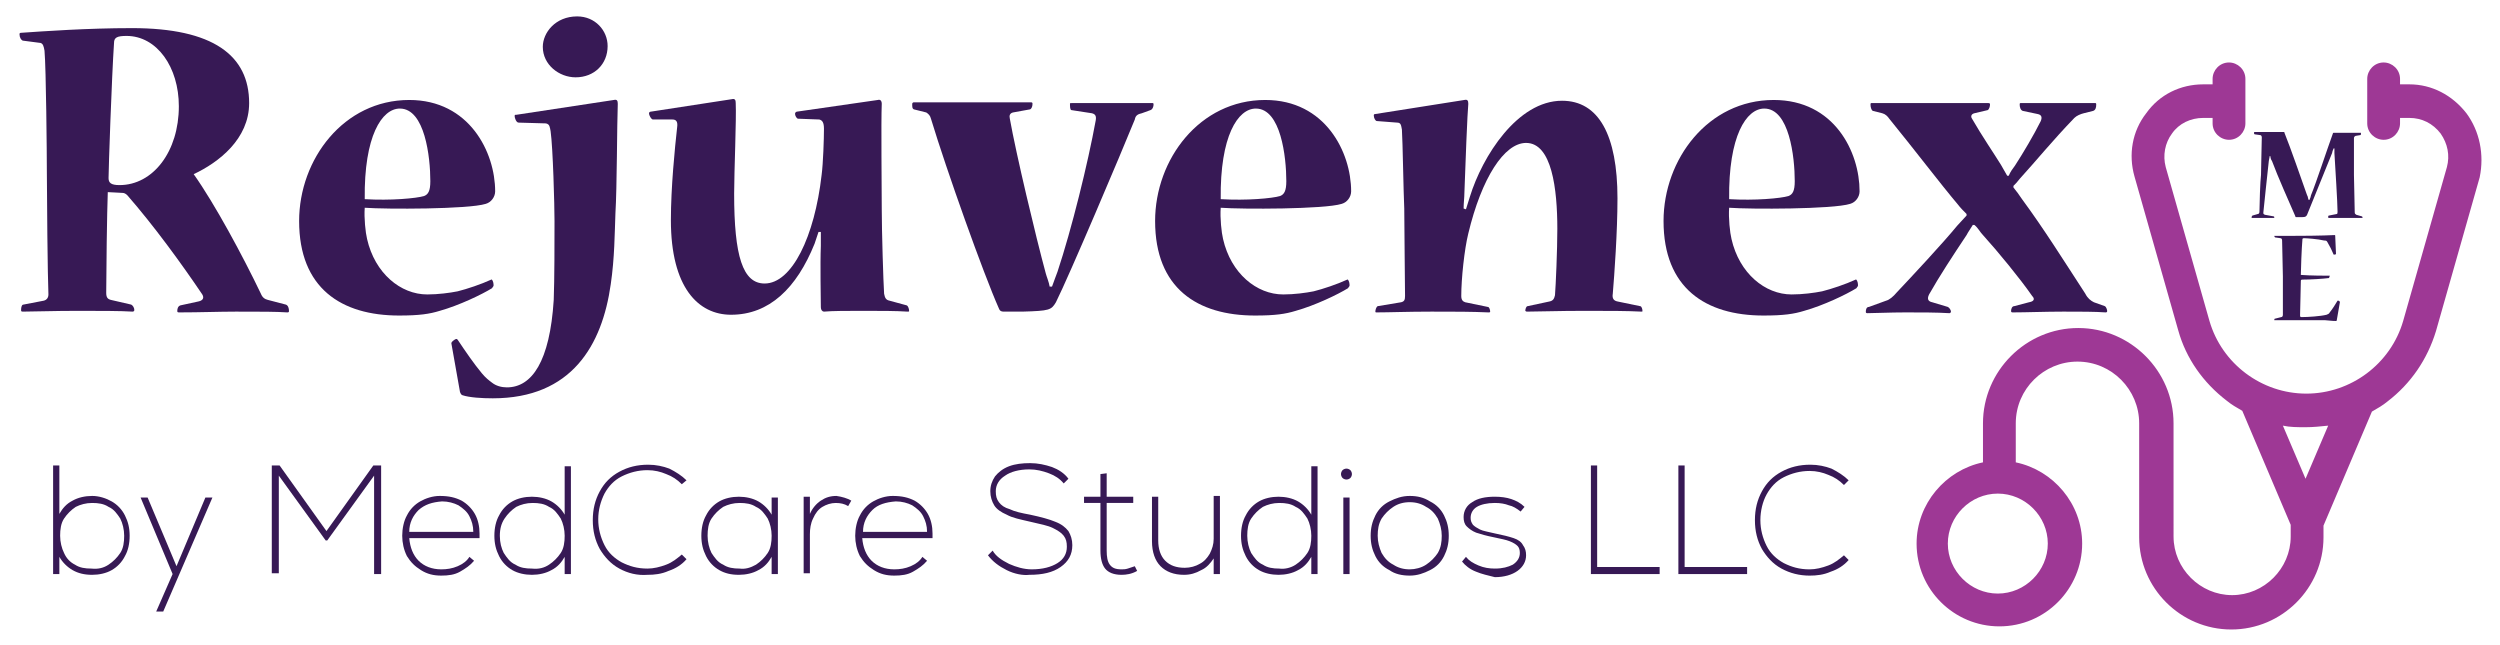
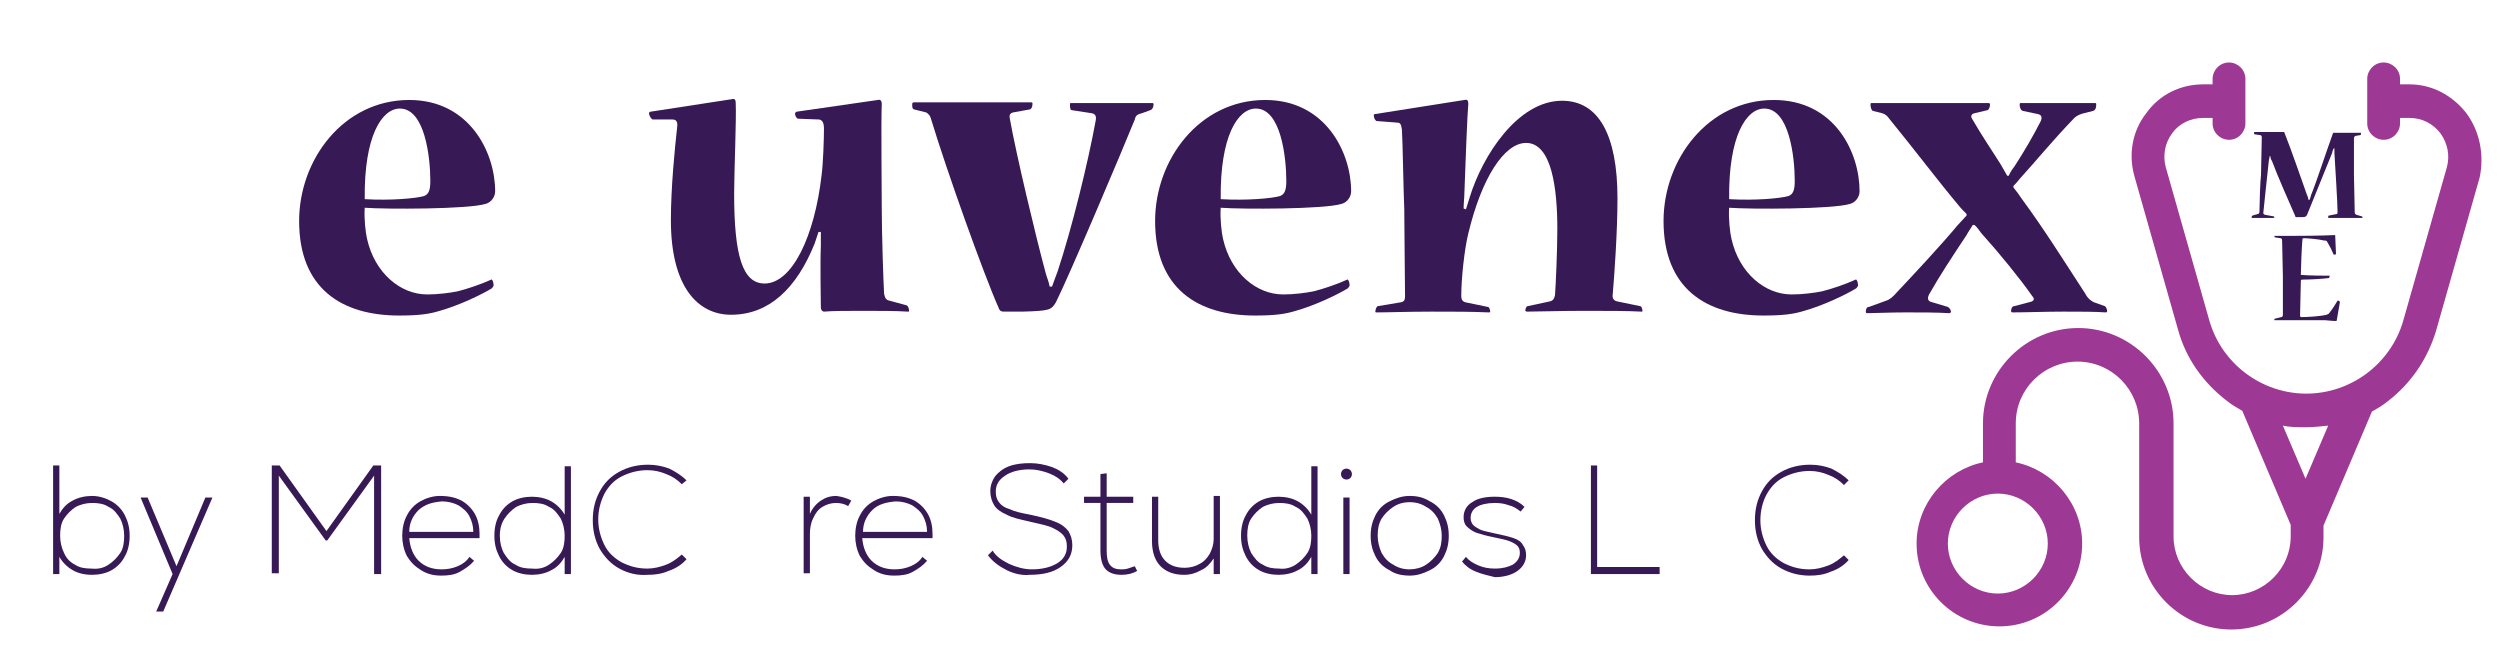
<svg xmlns="http://www.w3.org/2000/svg" id="Layer_1" x="0px" y="0px" viewBox="0 0 320.1 82.6" style="enable-background:new 0 0 320.1 82.6;" xml:space="preserve">
  <style type="text/css">	.st0{fill:#371955;}	.st1{fill:#9E3895;}</style>
  <g>
    <g>
-       <path class="st0" d="M31.9,13.2c0,4.6-3.9,7.6-7.1,9.1c2.7,3.8,6.3,10.5,8.6,15.3c0.2,0.5,0.5,0.7,0.9,0.8l2.3,0.6   c0.3,0.1,0.4,0.5,0.4,0.8c0,0.1,0,0.2-0.2,0.2c-1.5-0.1-3.3-0.1-6.6-0.1c-2.2,0-4.6,0.1-7.3,0.1c-0.2,0-0.2-0.1-0.2-0.2   c0-0.3,0.1-0.6,0.4-0.7l2.3-0.5c0.5-0.1,0.8-0.4,0.5-0.9c-2.7-4-6.2-8.8-9.6-12.7c-0.2-0.2-0.4-0.3-0.6-0.3   c-0.3,0-1.5-0.1-1.9-0.1c-0.1,2.5-0.2,10.5-0.2,12.9c0,0.6,0.2,0.8,0.6,0.9l2.6,0.6c0.2,0.1,0.4,0.4,0.4,0.7   c0,0.1-0.1,0.2-0.2,0.2c-1.6-0.1-4.2-0.1-7.1-0.1c-3,0-5.7,0.1-7,0.1c-0.2,0-0.2-0.1-0.2-0.2c0-0.4,0.1-0.7,0.3-0.7l2.6-0.5   c0.4-0.1,0.6-0.4,0.6-0.8C6.1,35.5,6,24.9,6,22.1C6,19.8,5.9,8.7,5.7,6.5c-0.1-0.6-0.2-0.9-0.5-1L2.9,5.2C2.7,5.1,2.5,4.8,2.5,4.4   c0-0.1,0-0.2,0.2-0.2C5.6,4,11.2,3.6,16.9,3.6C27.3,3.6,31.9,7.1,31.9,13.2L31.9,13.2z M15.3,23.7c4.3,0,7.6-4.3,7.6-10.1   c0-5-2.8-9-6.7-9c-1.2,0-1.6,0.2-1.6,0.9c-0.3,4.5-0.7,16.2-0.7,17.3C13.9,23.4,14.2,23.7,15.3,23.7L15.3,23.7z" />
      <path class="st0" d="M63.4,24.5c0,0.7-0.5,1.4-1.2,1.6c-2.2,0.7-12.8,0.7-15.5,0.5c-0.1,1.3,0.1,3.2,0.3,4c1,4.4,4.3,7.1,7.7,7.1   c1.4,0,2.9-0.2,3.9-0.4c1.2-0.3,3-0.9,4.3-1.5c0.1-0.1,0.3,0.3,0.3,0.7c0,0.2-0.1,0.2-0.2,0.4c-1.3,0.8-4.2,2.2-6.7,2.9   c-1.3,0.4-2.6,0.6-5.2,0.6c-7.4,0-12.8-3.5-12.8-12.1c0-7.9,5.7-15.5,14.1-15.5C60.1,12.8,63.4,19.5,63.4,24.5L63.4,24.5z    M51.2,13.9c-2.3,0-4.6,3.5-4.5,11.6c3.3,0.2,6.6-0.1,7.6-0.4c0.5-0.2,0.8-0.6,0.8-1.9C55.1,20.1,54.4,13.9,51.2,13.9L51.2,13.9z" />
-       <path class="st0" d="M78.6,12.8c0.4-0.1,0.5,0.1,0.5,0.5C79,15.7,79,24.1,78.8,27.3c-0.1,2.5-0.1,5.7-0.6,9.1   c-1.1,7.8-5,14.6-15.1,14.6c-1.4,0-3-0.1-3.9-0.4c-0.2-0.1-0.2-0.2-0.3-0.4l-1.1-6.2c-0.1-0.2,0.5-0.6,0.6-0.6   c0.1,0,0.1,0,0.2,0.1c1,1.5,2.1,3.1,3.1,4.3c0.5,0.6,0.9,0.9,1.3,1.2c0.5,0.4,1.2,0.6,1.9,0.6c3.2,0,5.5-3.3,6-11.2   c0.1-2.6,0.1-7.7,0.1-10.1c0-2-0.2-9.4-0.5-11.5c-0.1-0.5-0.1-0.9-0.6-1l-3.5-0.1c-0.3,0-0.5-0.6-0.5-0.8c0-0.2,0-0.2,0.2-0.2   L78.6,12.8z M73.9,2.1c2.3,0,3.9,1.8,3.9,3.8c0,2.3-1.7,4-4.1,4c-2.1,0-4.2-1.6-4.2-3.9C69.5,4.2,71.1,2.1,73.9,2.1L73.9,2.1z" />
      <path class="st0" d="M102.2,15.2c-0.2,0-0.4-0.4-0.4-0.6c0-0.1,0-0.2,0.2-0.3l10.4-1.5c0.3-0.1,0.5,0.1,0.5,0.5   c-0.1,2.2,0,11.1,0,13.5c0,2.8,0.2,9.3,0.3,10.8c0.1,0.5,0.2,0.8,0.7,0.9l2.2,0.6c0.2,0.1,0.3,0.5,0.3,0.7c0,0.1,0,0.1-0.2,0.1   c-1.5-0.1-3.4-0.1-5.7-0.1c-2,0-3.9,0-5,0.1c-0.2,0-0.4-0.2-0.4-0.6c0-0.7-0.1-5.6,0-7.8v-1.8h-0.3c-0.2,0.6-0.4,1.2-0.5,1.5   c-2.3,5.7-5.8,9.1-10.7,9.1c-4.2,0-7.7-3.5-7.7-12.1c0-4.2,0.5-9.2,0.8-11.9c0.1-0.7-0.1-1-0.6-1h-2.5c-0.2,0-0.5-0.5-0.5-0.8   c0-0.1,0.1-0.2,0.2-0.2l10.4-1.6c0.4-0.1,0.5,0.1,0.5,0.5C94.3,15.2,94,22,94,24.8c0,8,1.1,11.5,3.9,11.5c3.5,0,6.4-6,7.3-13.9   c0.2-1.5,0.3-4.7,0.3-5.9c0-0.8-0.2-1.1-0.6-1.2L102.2,15.2z" />
      <path class="st0" d="M147.6,13.2c0.1,0,0.1,0.1,0.1,0.2c0,0.2-0.1,0.6-0.4,0.7l-1.1,0.4c-0.4,0.1-0.8,0.2-0.9,0.8   c-1.7,4.2-8.4,20-10.1,23.4c-0.6,1-0.8,1.1-4.3,1.2h-2.4c-0.3,0-0.5-0.1-0.6-0.4c-2-4.5-6.7-17.7-8.7-24.3   c-0.1-0.4-0.3-0.6-0.6-0.8l-1.6-0.4c-0.2-0.1-0.2-0.3-0.2-0.7c0-0.1,0.1-0.2,0.2-0.2h15c0.2,0,0.2,0.1,0.2,0.2   c0,0.3-0.1,0.6-0.3,0.7l-2.2,0.4c-0.4,0.1-0.5,0.4-0.4,0.8c0.8,4.5,3.3,15,4.6,19.8c0.1,0.4,0.4,1.1,0.5,1.7h0.3   c0.3-0.8,0.5-1.4,0.7-1.9c1.8-5.4,3.9-13.9,4.9-19.4c0.1-0.6-0.1-0.8-0.5-0.9l-2.6-0.4c-0.2,0-0.2-0.5-0.2-0.8   c0-0.1,0-0.1,0.2-0.1H147.6z" />
      <path class="st0" d="M173,24.5c0,0.7-0.5,1.4-1.2,1.6c-2.2,0.7-12.8,0.7-15.5,0.5c-0.1,1.3,0.1,3.2,0.3,4c1,4.4,4.3,7.1,7.7,7.1   c1.4,0,2.9-0.2,3.9-0.4c1.2-0.3,3-0.9,4.3-1.5c0.1-0.1,0.3,0.3,0.3,0.7c0,0.2-0.1,0.2-0.2,0.4c-1.3,0.8-4.2,2.2-6.7,2.9   c-1.3,0.4-2.6,0.6-5.2,0.6c-7.4,0-12.8-3.5-12.8-12.1c0-7.9,5.7-15.5,14.1-15.5C169.7,12.8,173,19.5,173,24.5L173,24.5z    M160.8,13.9c-2.3,0-4.6,3.5-4.5,11.6c3.3,0.2,6.6-0.1,7.6-0.4c0.5-0.2,0.8-0.6,0.8-1.9C164.7,20.1,164,13.9,160.8,13.9   L160.8,13.9z" />
      <path class="st0" d="M210,39.2c0.2,0,0.3,0.4,0.3,0.6c0,0.1,0,0.1-0.1,0.1c-2-0.1-4-0.1-7.4-0.1c-3.3,0-5.9,0.1-7.3,0.1   c-0.1,0-0.2-0.1-0.2-0.1c0-0.2,0.1-0.6,0.3-0.6l2.8-0.6c0.5-0.1,0.6-0.4,0.7-0.8c0.1-1.2,0.3-5.8,0.3-8.5c0-5.1-0.7-11-4-11   c-2.8,0-5.7,4.5-7.4,11.6c-0.5,2-0.9,5.8-0.9,8c0,0.5,0.2,0.7,0.5,0.8l2.9,0.6c0.2,0,0.3,0.4,0.3,0.6c0,0.1-0.1,0.1-0.2,0.1   c-2.3-0.1-4.2-0.1-7.3-0.1s-5.4,0.1-7.1,0.1c-0.1,0-0.1-0.1-0.1-0.1c0-0.2,0.1-0.6,0.3-0.7l3-0.5c0.4-0.1,0.5-0.3,0.5-0.8   c0-1.8-0.1-8.6-0.1-11.2c-0.1-2-0.2-8.6-0.3-10.1c-0.1-0.5-0.1-0.9-0.6-0.9l-2.6-0.2c-0.2,0-0.4-0.4-0.4-0.7c0-0.1,0-0.2,0.2-0.2   l11.4-1.8c0.4-0.1,0.5,0.1,0.5,0.5c-0.1,0.8-0.4,8.3-0.5,11.4c0,0.6-0.1,1.3-0.1,2l0.3,0.1c0.2-0.6,0.4-1.3,0.5-1.6   c1.6-5.2,6.1-12.3,11.8-12.3c4.7,0,7.1,4.4,7.1,12.5c0,4.3-0.4,9.8-0.6,12.2c-0.1,0.6,0.1,0.9,0.6,1L210,39.2z" />
      <path class="st0" d="M238.1,24.5c0,0.7-0.5,1.4-1.2,1.6c-2.2,0.7-12.8,0.7-15.5,0.5c-0.1,1.3,0.1,3.2,0.3,4c1,4.4,4.3,7.1,7.7,7.1   c1.4,0,2.9-0.2,3.9-0.4c1.2-0.3,3-0.9,4.3-1.5c0.1-0.1,0.3,0.3,0.3,0.7c0,0.2-0.1,0.2-0.2,0.4c-1.3,0.8-4.2,2.2-6.7,2.9   c-1.3,0.4-2.6,0.6-5.2,0.6c-7.4,0-12.8-3.5-12.8-12.1c0-7.9,5.7-15.5,14.1-15.5C234.9,12.8,238.1,19.5,238.1,24.5L238.1,24.5z    M225.9,13.9c-2.3,0-4.6,3.5-4.5,11.6c3.3,0.2,6.6-0.1,7.6-0.4c0.5-0.2,0.8-0.6,0.8-1.9C229.8,20.1,229.1,13.9,225.9,13.9   L225.9,13.9z" />
      <path class="st0" d="M254.6,13.2c0.2,0,0.2,0.1,0.2,0.2c0,0.2-0.1,0.6-0.3,0.7l-1.7,0.4c-0.4,0.1-0.5,0.4-0.3,0.7   c1.2,2.1,2.9,4.6,3.7,5.9c0.3,0.5,0.5,0.9,0.8,1.4h0.2c0.2-0.5,0.5-0.9,0.8-1.3c1.1-1.7,2.4-3.9,3.3-5.7c0.2-0.5,0.1-0.8-0.4-0.9   l-1.9-0.4c-0.3-0.1-0.4-0.5-0.4-0.8c0-0.1,0-0.2,0.1-0.2h9.6c0.1,0,0.1,0.1,0.1,0.2c0,0.4-0.1,0.7-0.4,0.8l-1.2,0.3   c-0.4,0.1-0.9,0.3-1.2,0.6c-2.8,2.9-4.9,5.5-7,7.8c-0.3,0.4-0.5,0.6-0.8,0.9V24c0.4,0.5,0.7,0.9,1.1,1.5c2.8,3.8,5.3,7.8,8.1,12.1   c0.3,0.6,0.7,0.9,1.1,1.1l1.4,0.5c0.2,0.1,0.3,0.5,0.3,0.6c0,0.1,0,0.2-0.2,0.2c-1.3-0.1-3.3-0.1-5.4-0.1c-2.3,0-4.8,0.1-6.5,0.1   c-0.2,0-0.2-0.1-0.2-0.2c0-0.2,0.1-0.6,0.4-0.6l1.9-0.5c0.6-0.1,0.8-0.4,0.4-0.8c-1.6-2.3-4.4-5.7-6.3-7.8   c-0.4-0.4-0.6-0.9-1.1-1.3h-0.2c-0.3,0.5-0.6,0.9-0.8,1.3c-1.8,2.7-3.5,5.3-4.8,7.6c-0.3,0.6-0.1,0.9,0.4,1l2,0.6   c0.2,0.1,0.4,0.4,0.4,0.6c0,0.1-0.1,0.2-0.2,0.2c-1.6-0.1-3.6-0.1-5.6-0.1c-2.1,0-3.9,0.1-4.9,0.1c-0.2,0-0.2-0.1-0.2-0.2   c0-0.3,0.1-0.6,0.4-0.6l2.2-0.8c0.4-0.1,0.9-0.5,1.4-1.1c1.8-1.9,5.9-6.3,7.7-8.5c0.4-0.4,0.8-0.9,1.2-1.3v-0.2   c-0.4-0.4-0.8-0.8-1.1-1.2c-2.2-2.6-5.7-7.2-8.8-11c-0.2-0.3-0.5-0.6-0.9-0.7l-1.2-0.3c-0.2-0.1-0.3-0.5-0.3-0.8   c0-0.1,0-0.2,0.1-0.2H254.6z" />
    </g>
    <g>
      <path class="st0" d="M14.3,64.2c0.7,0.4,1.3,1,1.7,1.8c0.4,0.8,0.6,1.6,0.6,2.6s-0.2,1.9-0.6,2.6c-0.4,0.8-1,1.4-1.7,1.8   c-0.7,0.4-1.6,0.6-2.5,0.6c-1,0-1.8-0.2-2.5-0.6c-0.7-0.4-1.3-1-1.7-1.7v2.2H6.8V59.6h0.8v6.2c0.4-0.7,0.9-1.3,1.7-1.7   c0.7-0.4,1.6-0.6,2.5-0.6C12.7,63.5,13.6,63.8,14.3,64.2z M13.9,72.3c0.6-0.4,1.1-0.9,1.5-1.5c0.4-0.6,0.5-1.4,0.5-2.2   s-0.2-1.6-0.5-2.2c-0.4-0.6-0.8-1.2-1.5-1.5c-0.6-0.4-1.3-0.5-2.1-0.5c-0.8,0-1.5,0.2-2.1,0.5c-0.6,0.4-1.1,0.9-1.5,1.5   c-0.4,0.6-0.5,1.4-0.5,2.2s0.2,1.6,0.5,2.2C8.5,71.5,9,72,9.6,72.3c0.6,0.4,1.3,0.5,2.1,0.5C12.6,72.9,13.3,72.7,13.9,72.3z" />
      <path class="st0" d="M26.3,63.7h0.9l-6.3,14.6H20l2.1-4.8L18,63.7h0.9l2.4,5.7l1.3,3.1L26.3,63.7z" />
      <path class="st0" d="M47.8,59.6h1v13.9h-0.9V60.9l-6,8.3h-0.2l-6-8.3v12.5h-0.9V59.6h1l6,8.4L47.8,59.6z" />
      <path class="st0" d="M59.1,64.1c0.7,0.4,1.3,1,1.7,1.7c0.4,0.7,0.6,1.6,0.6,2.5c0,0.3,0,0.4,0,0.6h-9c0.1,1.2,0.5,2.2,1.2,2.9   c0.7,0.7,1.7,1.1,2.9,1.1c0.7,0,1.4-0.1,2.1-0.4c0.7-0.3,1.2-0.7,1.5-1.2l0.6,0.5c-0.5,0.6-1.1,1-1.8,1.4s-1.5,0.5-2.4,0.5   c-1,0-1.8-0.2-2.6-0.7s-1.3-1-1.8-1.8c-0.4-0.8-0.6-1.7-0.6-2.6s0.2-1.9,0.6-2.6c0.4-0.8,1-1.4,1.7-1.8c0.7-0.4,1.6-0.7,2.5-0.7   C57.5,63.5,58.3,63.7,59.1,64.1z M53.6,65.3c-0.7,0.7-1.2,1.6-1.2,2.8h8.2c0-0.8-0.2-1.4-0.5-2s-0.8-1-1.4-1.4   c-0.6-0.3-1.3-0.5-2.1-0.5C55.3,64.3,54.4,64.6,53.6,65.3z" />
      <path class="st0" d="M73.1,59.6v13.9h-0.8l0-2.2c-0.4,0.7-0.9,1.3-1.7,1.7c-0.7,0.4-1.6,0.6-2.5,0.6c-0.9,0-1.8-0.2-2.5-0.6   c-0.7-0.4-1.3-1-1.7-1.8c-0.4-0.8-0.6-1.6-0.6-2.6s0.2-1.9,0.6-2.6c0.4-0.8,1-1.4,1.7-1.8c0.7-0.4,1.6-0.6,2.5-0.6   c0.9,0,1.8,0.2,2.5,0.6c0.7,0.4,1.3,1,1.7,1.7v-6.2H73.1z M70.3,72.3c0.6-0.4,1.1-0.9,1.5-1.5c0.4-0.6,0.5-1.4,0.5-2.2   s-0.2-1.6-0.5-2.2c-0.4-0.6-0.8-1.2-1.5-1.5c-0.6-0.4-1.3-0.5-2.1-0.5c-0.8,0-1.5,0.2-2.1,0.5c-0.6,0.4-1.1,0.9-1.5,1.5   C64.2,67,64,67.7,64,68.6s0.2,1.6,0.5,2.2c0.4,0.6,0.8,1.2,1.5,1.5c0.6,0.4,1.3,0.5,2.1,0.5C69,72.9,69.7,72.7,70.3,72.3z" />
      <path class="st0" d="M79.3,72.8c-1.1-0.6-1.9-1.5-2.5-2.5c-0.6-1.1-0.9-2.3-0.9-3.7c0-1.4,0.3-2.6,0.9-3.7   c0.6-1.1,1.4-1.9,2.5-2.5c1.1-0.6,2.3-0.9,3.7-0.9c1,0,1.9,0.2,2.7,0.5c0.8,0.4,1.6,0.9,2.2,1.5L87.3,62c-0.6-0.6-1.2-1-2-1.3   c-0.7-0.3-1.5-0.5-2.4-0.5c-1.2,0-2.3,0.3-3.3,0.8c-1,0.5-1.7,1.3-2.2,2.2c-0.5,1-0.8,2.1-0.8,3.3c0,1.2,0.3,2.3,0.8,3.3   c0.5,1,1.3,1.7,2.2,2.2c1,0.5,2,0.8,3.3,0.8c0.8,0,1.6-0.2,2.4-0.5c0.8-0.3,1.4-0.8,2-1.3l0.6,0.6c-0.6,0.7-1.4,1.2-2.3,1.5   c-0.9,0.4-1.8,0.5-2.7,0.5C81.6,73.7,80.4,73.4,79.3,72.8z" />
-       <path class="st0" d="M99.6,63.7v9.8h-0.8l0-2.2c-0.4,0.7-0.9,1.3-1.7,1.7c-0.7,0.4-1.6,0.6-2.5,0.6c-1,0-1.8-0.2-2.5-0.6   c-0.7-0.4-1.3-1-1.7-1.8c-0.4-0.8-0.6-1.6-0.6-2.6s0.2-1.9,0.6-2.6c0.4-0.8,1-1.4,1.7-1.8c0.7-0.4,1.6-0.6,2.5-0.6   c0.9,0,1.8,0.2,2.5,0.6c0.7,0.4,1.3,1,1.7,1.7l0-2.2H99.6z M96.8,72.3c0.6-0.4,1.1-0.9,1.5-1.5c0.4-0.6,0.5-1.4,0.5-2.2   s-0.2-1.6-0.5-2.2c-0.4-0.6-0.8-1.2-1.5-1.5c-0.6-0.4-1.3-0.5-2.1-0.5c-0.8,0-1.5,0.2-2.1,0.5c-0.6,0.4-1.1,0.9-1.5,1.5   c-0.4,0.6-0.5,1.4-0.5,2.2s0.2,1.6,0.5,2.2c0.4,0.6,0.8,1.2,1.5,1.5c0.6,0.4,1.3,0.5,2.1,0.5C95.4,72.9,96.1,72.7,96.8,72.3z" />
      <path class="st0" d="M109,64.1l-0.4,0.7c-0.5-0.3-1-0.4-1.6-0.4c-0.6,0-1.2,0.2-1.7,0.5s-0.9,0.8-1.2,1.5c-0.3,0.6-0.4,1.3-0.4,2   v5h-0.8v-9.8h0.8v2.2c0.3-0.7,0.8-1.3,1.4-1.7s1.2-0.6,2-0.6C107.8,63.6,108.5,63.8,109,64.1z" />
      <path class="st0" d="M117.1,64.1c0.7,0.4,1.3,1,1.7,1.7c0.4,0.7,0.6,1.6,0.6,2.5c0,0.3,0,0.4,0,0.6h-9c0.1,1.2,0.5,2.2,1.2,2.9   c0.7,0.7,1.7,1.1,2.9,1.1c0.7,0,1.4-0.1,2.1-0.4c0.7-0.3,1.2-0.7,1.5-1.2l0.6,0.5c-0.5,0.6-1.1,1-1.8,1.4s-1.5,0.5-2.4,0.5   c-1,0-1.8-0.2-2.6-0.7s-1.3-1-1.8-1.8c-0.4-0.8-0.6-1.7-0.6-2.6s0.2-1.9,0.6-2.6c0.4-0.8,1-1.4,1.7-1.8c0.7-0.4,1.6-0.7,2.5-0.7   C115.5,63.5,116.3,63.7,117.1,64.1z M111.7,65.3c-0.7,0.7-1.2,1.6-1.2,2.8h8.2c0-0.8-0.2-1.4-0.5-2s-0.8-1-1.4-1.4   c-0.6-0.3-1.3-0.5-2.1-0.5C113.4,64.3,112.4,64.6,111.7,65.3z" />
      <path class="st0" d="M128.9,73c-1-0.5-1.8-1.1-2.4-1.9l0.6-0.6c0.4,0.7,1.1,1.2,2.1,1.7c0.9,0.4,1.9,0.7,2.9,0.7   c1.4,0,2.5-0.3,3.3-0.8s1.2-1.2,1.2-2.1c0-0.6-0.1-1-0.4-1.4c-0.3-0.4-0.8-0.7-1.4-1s-1.6-0.5-2.9-0.8c-1.3-0.3-2.3-0.5-3-0.9   c-0.7-0.3-1.3-0.7-1.6-1.2s-0.5-1.1-0.5-1.8c0-0.7,0.2-1.3,0.6-1.9c0.4-0.5,1-1,1.8-1.3c0.8-0.3,1.7-0.4,2.7-0.4   c1,0,1.9,0.2,2.8,0.5c0.8,0.3,1.6,0.8,2.1,1.5l-0.6,0.6c-0.5-0.6-1.1-1-1.9-1.3c-0.8-0.3-1.6-0.5-2.5-0.5c-1.3,0-2.4,0.3-3.1,0.8   c-0.8,0.5-1.2,1.2-1.2,2c0,0.6,0.1,1,0.4,1.4c0.3,0.4,0.7,0.7,1.4,0.9c0.6,0.3,1.5,0.5,2.6,0.7c1.4,0.3,2.5,0.6,3.2,0.9   c0.8,0.3,1.3,0.7,1.7,1.2c0.3,0.5,0.5,1.1,0.5,1.8c0,1.2-0.5,2.1-1.5,2.8c-1,0.7-2.3,1-4,1C131,73.7,129.9,73.5,128.9,73z" />
      <path class="st0" d="M145.6,73.1c-0.7,0.4-1.4,0.5-2,0.5c-1,0-1.7-0.3-2.1-0.8c-0.4-0.5-0.6-1.3-0.6-2.3v-6.1h-2.1v-0.8h2.1v-2.9   l0.8-0.1v3h3.4v0.8h-3.4v6.1c0,0.8,0.1,1.4,0.4,1.8c0.3,0.4,0.7,0.6,1.5,0.6c0.2,0,0.5,0,0.8-0.1c0.3-0.1,0.6-0.2,0.9-0.3   L145.6,73.1z" />
      <path class="st0" d="M156.2,63.7v9.8h-0.8v-2c-0.4,0.6-0.9,1.2-1.6,1.5c-0.7,0.4-1.4,0.6-2.2,0.6c-1.3,0-2.3-0.4-3-1.1   s-1.1-1.8-1.1-3.2v-5.7h0.8v5.6c0,1.1,0.3,2,0.9,2.6s1.4,0.9,2.5,0.9c0.7,0,1.4-0.2,1.9-0.5c0.6-0.3,1-0.8,1.3-1.3   c0.3-0.6,0.5-1.2,0.5-1.9v-5.5H156.2z" />
      <path class="st0" d="M168.7,59.6v13.9h-0.8l0-2.2c-0.4,0.7-0.9,1.3-1.7,1.7c-0.7,0.4-1.6,0.6-2.5,0.6c-0.9,0-1.8-0.2-2.5-0.6   c-0.7-0.4-1.3-1-1.7-1.8c-0.4-0.8-0.6-1.6-0.6-2.6s0.2-1.9,0.6-2.6c0.4-0.8,1-1.4,1.7-1.8c0.7-0.4,1.6-0.6,2.5-0.6   c0.9,0,1.8,0.2,2.5,0.6c0.7,0.4,1.3,1,1.7,1.7v-6.2H168.7z M165.9,72.3c0.6-0.4,1.1-0.9,1.5-1.5c0.4-0.6,0.5-1.4,0.5-2.2   s-0.2-1.6-0.5-2.2c-0.4-0.6-0.8-1.2-1.5-1.5c-0.6-0.4-1.3-0.5-2.1-0.5c-0.8,0-1.5,0.2-2.1,0.5c-0.6,0.4-1.1,0.9-1.5,1.5   c-0.4,0.6-0.5,1.4-0.5,2.2s0.2,1.6,0.5,2.2c0.4,0.6,0.8,1.2,1.5,1.5c0.6,0.4,1.3,0.5,2.1,0.5C164.5,72.9,165.3,72.7,165.9,72.3z" />
      <path class="st0" d="M171.9,61.2c-0.1-0.1-0.2-0.3-0.2-0.5c0-0.2,0.1-0.4,0.2-0.5s0.3-0.2,0.5-0.2c0.2,0,0.4,0.1,0.5,0.2   s0.2,0.3,0.2,0.5c0,0.2-0.1,0.4-0.2,0.5c-0.1,0.1-0.3,0.2-0.5,0.2C172.2,61.4,172,61.3,171.9,61.2z M172,63.7h0.8v9.8H172V63.7z" />
      <path class="st0" d="M177.9,73c-0.8-0.4-1.4-1-1.8-1.8c-0.4-0.8-0.6-1.6-0.6-2.6s0.2-1.8,0.6-2.6c0.4-0.8,1-1.4,1.8-1.8   c0.8-0.4,1.6-0.7,2.6-0.7c1,0,1.8,0.2,2.6,0.7c0.8,0.4,1.4,1,1.8,1.8c0.4,0.8,0.6,1.6,0.6,2.6s-0.2,1.8-0.6,2.6   c-0.4,0.8-1,1.4-1.8,1.8c-0.8,0.4-1.6,0.7-2.6,0.7C179.5,73.7,178.6,73.5,177.9,73z M182.6,72.3c0.6-0.4,1.1-0.9,1.5-1.5   c0.4-0.7,0.5-1.4,0.5-2.2s-0.2-1.5-0.5-2.2c-0.4-0.7-0.9-1.2-1.5-1.5c-0.6-0.4-1.3-0.6-2.1-0.6c-0.8,0-1.5,0.2-2.1,0.6   s-1.1,0.9-1.5,1.5c-0.4,0.7-0.5,1.4-0.5,2.2s0.2,1.5,0.5,2.2c0.4,0.7,0.9,1.2,1.5,1.5c0.6,0.4,1.3,0.6,2.1,0.6   C181.2,72.9,182,72.7,182.6,72.3z" />
      <path class="st0" d="M189,73.2c-0.8-0.3-1.4-0.8-1.8-1.3l0.5-0.6c0.4,0.5,0.9,0.8,1.6,1.1c0.7,0.3,1.4,0.4,2.1,0.4   c1,0,1.7-0.2,2.3-0.5c0.6-0.4,0.9-0.9,0.9-1.5c0-0.4-0.1-0.7-0.3-0.9s-0.5-0.4-1-0.6s-1.1-0.3-2-0.5c-1-0.2-1.7-0.4-2.3-0.6   c-0.5-0.2-0.9-0.5-1.2-0.8s-0.4-0.7-0.4-1.2c0-0.8,0.4-1.5,1.1-1.9c0.7-0.5,1.7-0.7,2.9-0.7c0.8,0,1.5,0.1,2.1,0.3   c0.6,0.2,1.2,0.5,1.7,1l-0.5,0.6c-0.5-0.4-1-0.7-1.5-0.8c-0.5-0.2-1.1-0.3-1.8-0.3c-1,0-1.8,0.2-2.3,0.5c-0.5,0.3-0.8,0.8-0.8,1.4   c0,0.4,0.1,0.6,0.3,0.9c0.2,0.2,0.5,0.4,0.9,0.6c0.4,0.2,1.1,0.3,1.9,0.5c1,0.2,1.8,0.4,2.4,0.6c0.6,0.2,1,0.5,1.2,0.9   c0.3,0.4,0.4,0.8,0.4,1.3c0,0.8-0.4,1.5-1.1,2c-0.7,0.5-1.7,0.8-2.9,0.8C190.6,73.7,189.7,73.5,189,73.2z" />
      <path class="st0" d="M203.6,59.6h0.9v13h8v0.9h-8.8V59.6z" />
-       <path class="st0" d="M214.8,59.6h0.9v13h8v0.9h-8.8V59.6z" />
      <path class="st0" d="M228.1,72.8c-1.1-0.6-1.9-1.5-2.5-2.5c-0.6-1.1-0.9-2.3-0.9-3.7c0-1.4,0.3-2.6,0.9-3.7   c0.6-1.1,1.4-1.9,2.5-2.5s2.3-0.9,3.7-0.9c1,0,1.9,0.2,2.7,0.5c0.8,0.4,1.6,0.9,2.2,1.5l-0.6,0.6c-0.6-0.6-1.2-1-2-1.3   c-0.7-0.3-1.5-0.5-2.4-0.5c-1.2,0-2.3,0.3-3.3,0.8c-1,0.5-1.7,1.3-2.2,2.2s-0.8,2.1-0.8,3.3c0,1.2,0.3,2.3,0.8,3.3   s1.3,1.7,2.2,2.2c1,0.5,2,0.8,3.3,0.8c0.8,0,1.6-0.2,2.4-0.5s1.4-0.8,2-1.3l0.6,0.6c-0.6,0.7-1.4,1.2-2.3,1.5   c-0.9,0.4-1.8,0.5-2.7,0.5C230.4,73.7,229.2,73.4,228.1,72.8z" />
    </g>
    <g id="CUSTOM-group_00000071552158872994228640000001764234542721027225_">
      <g>
        <path class="st1" d="M315.8,14.5c-1.8-2.3-4.4-3.7-7.3-3.7h-1.2v-0.7c0-1.2-1-2.1-2.1-2.1c-1.2,0-2.1,1-2.1,2.1v5.7    c0,1.2,1,2.1,2.1,2.1c1.2,0,2.1-1,2.1-2.1v-0.7h1.2c1.6,0,3,0.7,4,2c0.9,1.3,1.2,2.8,0.8,4.3l-5.6,19.7    c-1.6,5.5-6.7,9.3-12.4,9.3c-5.7,0-10.8-3.8-12.4-9.3l-5.6-19.7c-0.4-1.5-0.1-3.1,0.8-4.3c0.9-1.3,2.4-2,4-2h1.2v0.7    c0,1.2,1,2.1,2.1,2.1c1.2,0,2.1-1,2.1-2.1v-5.7c0-1.2-1-2.1-2.1-2.1c-1.2,0-2.1,1-2.1,2.1v0.7h-1.2c-2.9,0-5.6,1.3-7.3,3.7    c-1.8,2.3-2.3,5.3-1.5,8.1l5.6,19.7c1,3.6,3.2,6.7,6.2,9c0.6,0.5,1.3,0.9,2,1.3l6.2,14.6v1.5c0,4.1-3.4,7.5-7.5,7.5    c-4.1,0-7.5-3.4-7.5-7.5V54.2c0-6.7-5.5-12.2-12.2-12.2c-6.7,0-12.2,5.5-12.2,12.2v5c-4.8,1-8.5,5.3-8.5,10.4    c0,5.9,4.8,10.6,10.6,10.6c5.9,0,10.6-4.8,10.6-10.6c0-5.1-3.7-9.4-8.5-10.4v-5c0-4.4,3.6-7.9,7.9-7.9c4.4,0,7.9,3.6,7.9,7.9    v14.6c0,6.5,5.3,11.8,11.8,11.8c6.5,0,11.8-5.3,11.8-11.8v-1.5l6.2-14.6c0.7-0.4,1.4-0.8,2-1.3c3-2.3,5.1-5.4,6.2-9l5.6-19.7    C318.1,19.8,317.5,16.8,315.8,14.5L315.8,14.5z M262.2,69.6c0,3.5-2.9,6.4-6.4,6.4s-6.4-2.9-6.4-6.4c0-3.5,2.9-6.4,6.4-6.4    S262.2,66.1,262.2,69.6z M295.2,61.3l-2.9-6.8c0.9,0.2,1.9,0.2,2.9,0.2s1.9-0.1,2.9-0.2L295.2,61.3z" />
      </g>
    </g>
    <g>
      <path class="st0" d="M302.3,17C302.3,17,302.3,17,302.3,17c0,0.2,0,0.3-0.1,0.3l-0.6,0.1c-0.2,0.1-0.2,0.2-0.2,0.4   c0,0.5,0,3.9,0,4.6c0,0.8,0.1,3.9,0.1,4.8c0,0.2,0.1,0.2,0.2,0.3l0.7,0.2c0.1,0,0.1,0.2,0.1,0.2c0,0,0,0,0,0c-0.4,0-1,0-2,0   c-1,0-2,0-2.3,0c-0.1,0-0.1,0-0.1-0.1c0-0.1,0-0.2,0.1-0.2l1-0.2c0.1,0,0.1-0.2,0.1-0.3c0-1.1-0.3-5.8-0.4-7.5c0-0.2,0-0.4,0-0.6   h-0.1c-0.1,0.2-0.2,0.5-0.2,0.6c-0.9,2.2-2.5,6.2-3.2,7.9c-0.1,0.2-0.2,0.3-0.6,0.3H294c-0.1,0-0.1,0-0.1-0.1   c-0.7-1.6-2.3-5.2-3-7.1c-0.1-0.1-0.2-0.4-0.2-0.6h-0.1c0,0.2-0.1,0.5-0.1,0.6c-0.2,1.7-0.6,5.7-0.7,6.6c0,0.2,0,0.2,0.2,0.3   l1.1,0.2c0.1,0,0.1,0.1,0.1,0.2c0,0,0,0-0.1,0c-0.3,0-0.9,0-1.5,0c-0.6,0-1,0-1.3,0c0,0,0,0,0-0.1c0-0.1,0.1-0.2,0.1-0.2l0.7-0.2   c0.1,0,0.2-0.1,0.2-0.3c0-0.8,0.1-4,0.2-4.7c0-0.7,0.1-4.3,0.1-4.8c0-0.2-0.1-0.3-0.2-0.3l-0.7-0.1c-0.1,0-0.1-0.2-0.1-0.2   c0,0,0-0.1,0.1-0.1h3.7c0.1,0,0.1,0,0.1,0.1c0.7,1.7,2.3,6.3,2.9,8c0.1,0.1,0.1,0.4,0.2,0.6h0.1c0.1-0.2,0.2-0.5,0.2-0.6   c0.7-1.7,2-5.7,2.8-7.9c0-0.1,0.1-0.1,0.1-0.1H302.3z" />
      <path class="st0" d="M299.2,41c0,0.1-0.1,0.1-0.1,0.1c-0.1,0-0.5,0-1.4-0.1c-0.9,0-2.2,0-4.2,0c-0.7,0-1.6,0-2.2,0   c-0.1,0-0.1,0-0.1,0c0-0.1,0-0.2,0.1-0.2l0.8-0.2c0.1,0,0.2-0.1,0.2-0.3c0-0.5,0-4.1,0-4.9c0-0.7-0.1-4-0.1-4.6   c0-0.2-0.1-0.3-0.2-0.3l-0.7-0.1c0,0-0.1-0.1-0.1-0.2c0,0,0,0,0,0c0.4,0,0.8,0,1.2,0s0.7,0,1,0c3.9,0,5.3-0.1,5.5-0.1   c0.1,0,0.1,0,0.1,0.1l0.1,2.3c0,0.1-0.2,0.1-0.2,0.1c0,0,0,0-0.1,0c-0.2-0.5-0.5-1.1-0.8-1.6c-0.1-0.2-0.2-0.2-0.4-0.2   c-0.8-0.2-2.3-0.3-2.6-0.3c-0.2,0-0.2,0.1-0.2,0.2c-0.1,1.1-0.2,3.9-0.2,4.5c1.2,0.1,3.2,0.1,3.7,0.1c0,0,0,0,0,0   c0,0.1-0.1,0.3-0.1,0.3c-0.7,0.1-2.4,0.2-3.4,0.2c-0.2,0-0.2,0.1-0.2,0.2c0,0.6-0.1,3.9-0.1,4.4c0,0.2,0.1,0.2,0.2,0.2   c0.8,0,2.4-0.1,3.2-0.3c0.2-0.1,0.3-0.1,0.4-0.3c0.4-0.5,0.7-1,1-1.5c0,0,0,0,0.1,0c0.1,0,0.2,0.1,0.2,0.2L299.2,41z" />
    </g>
  </g>
</svg>